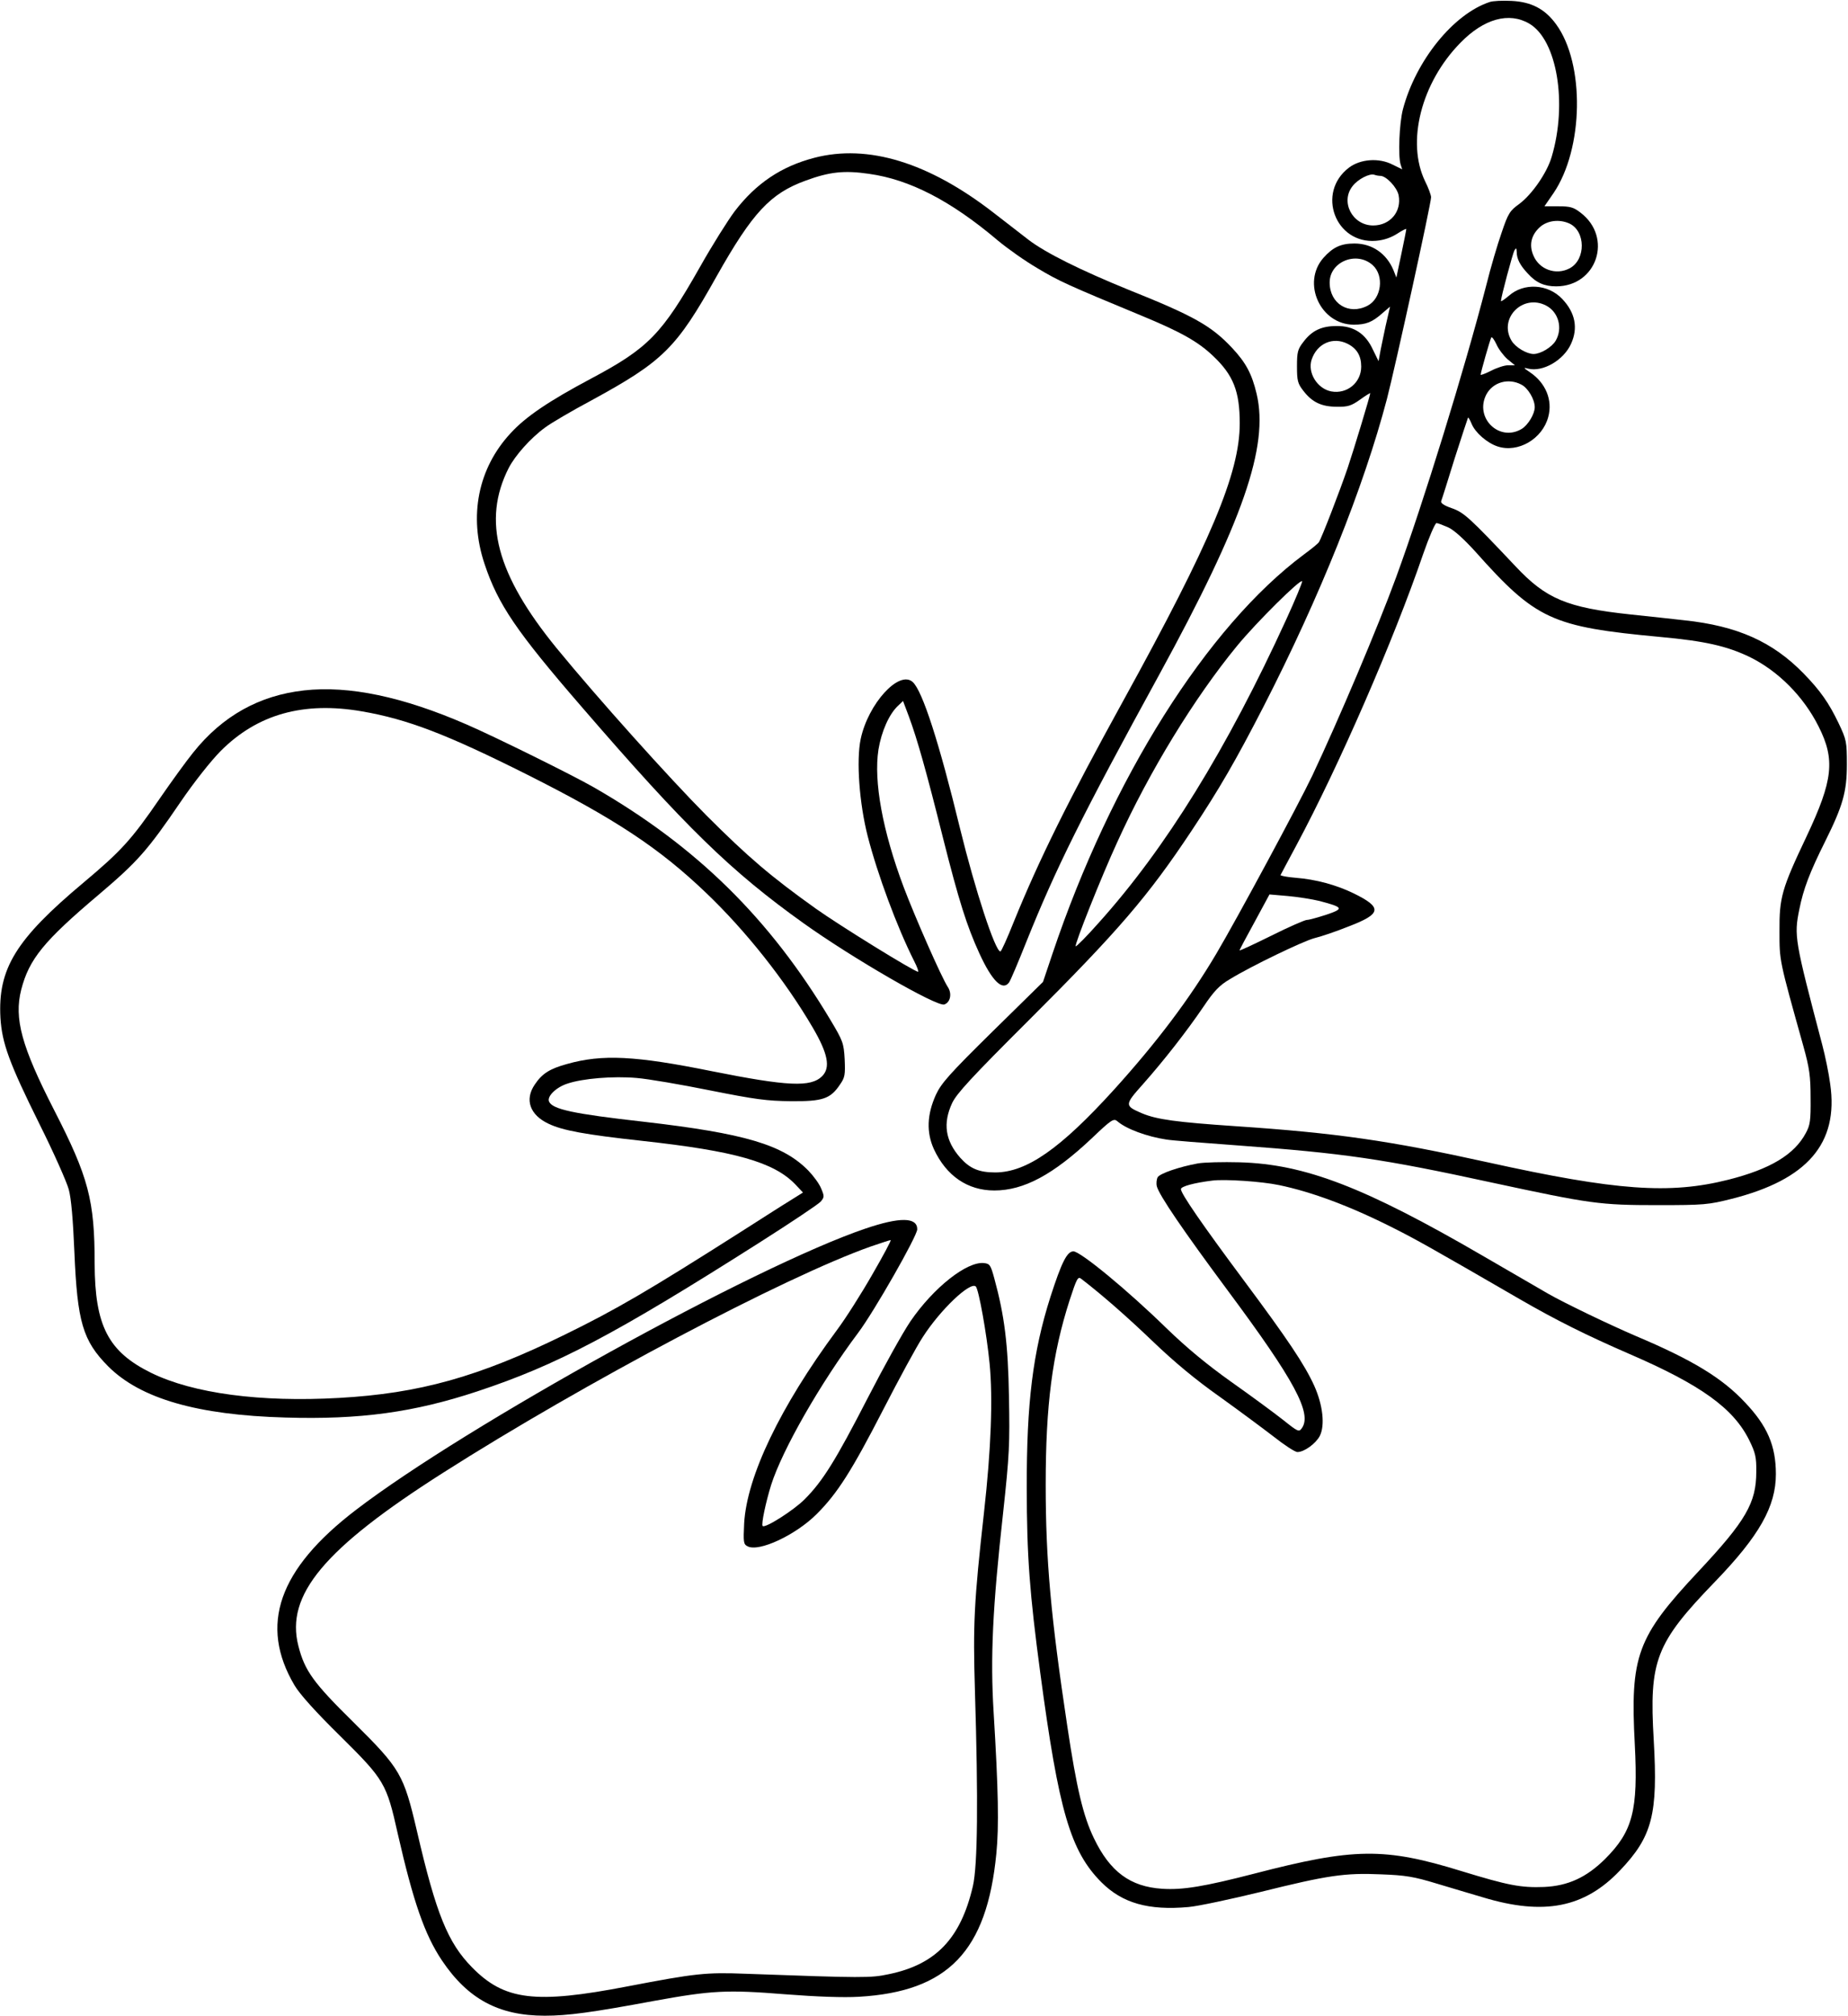
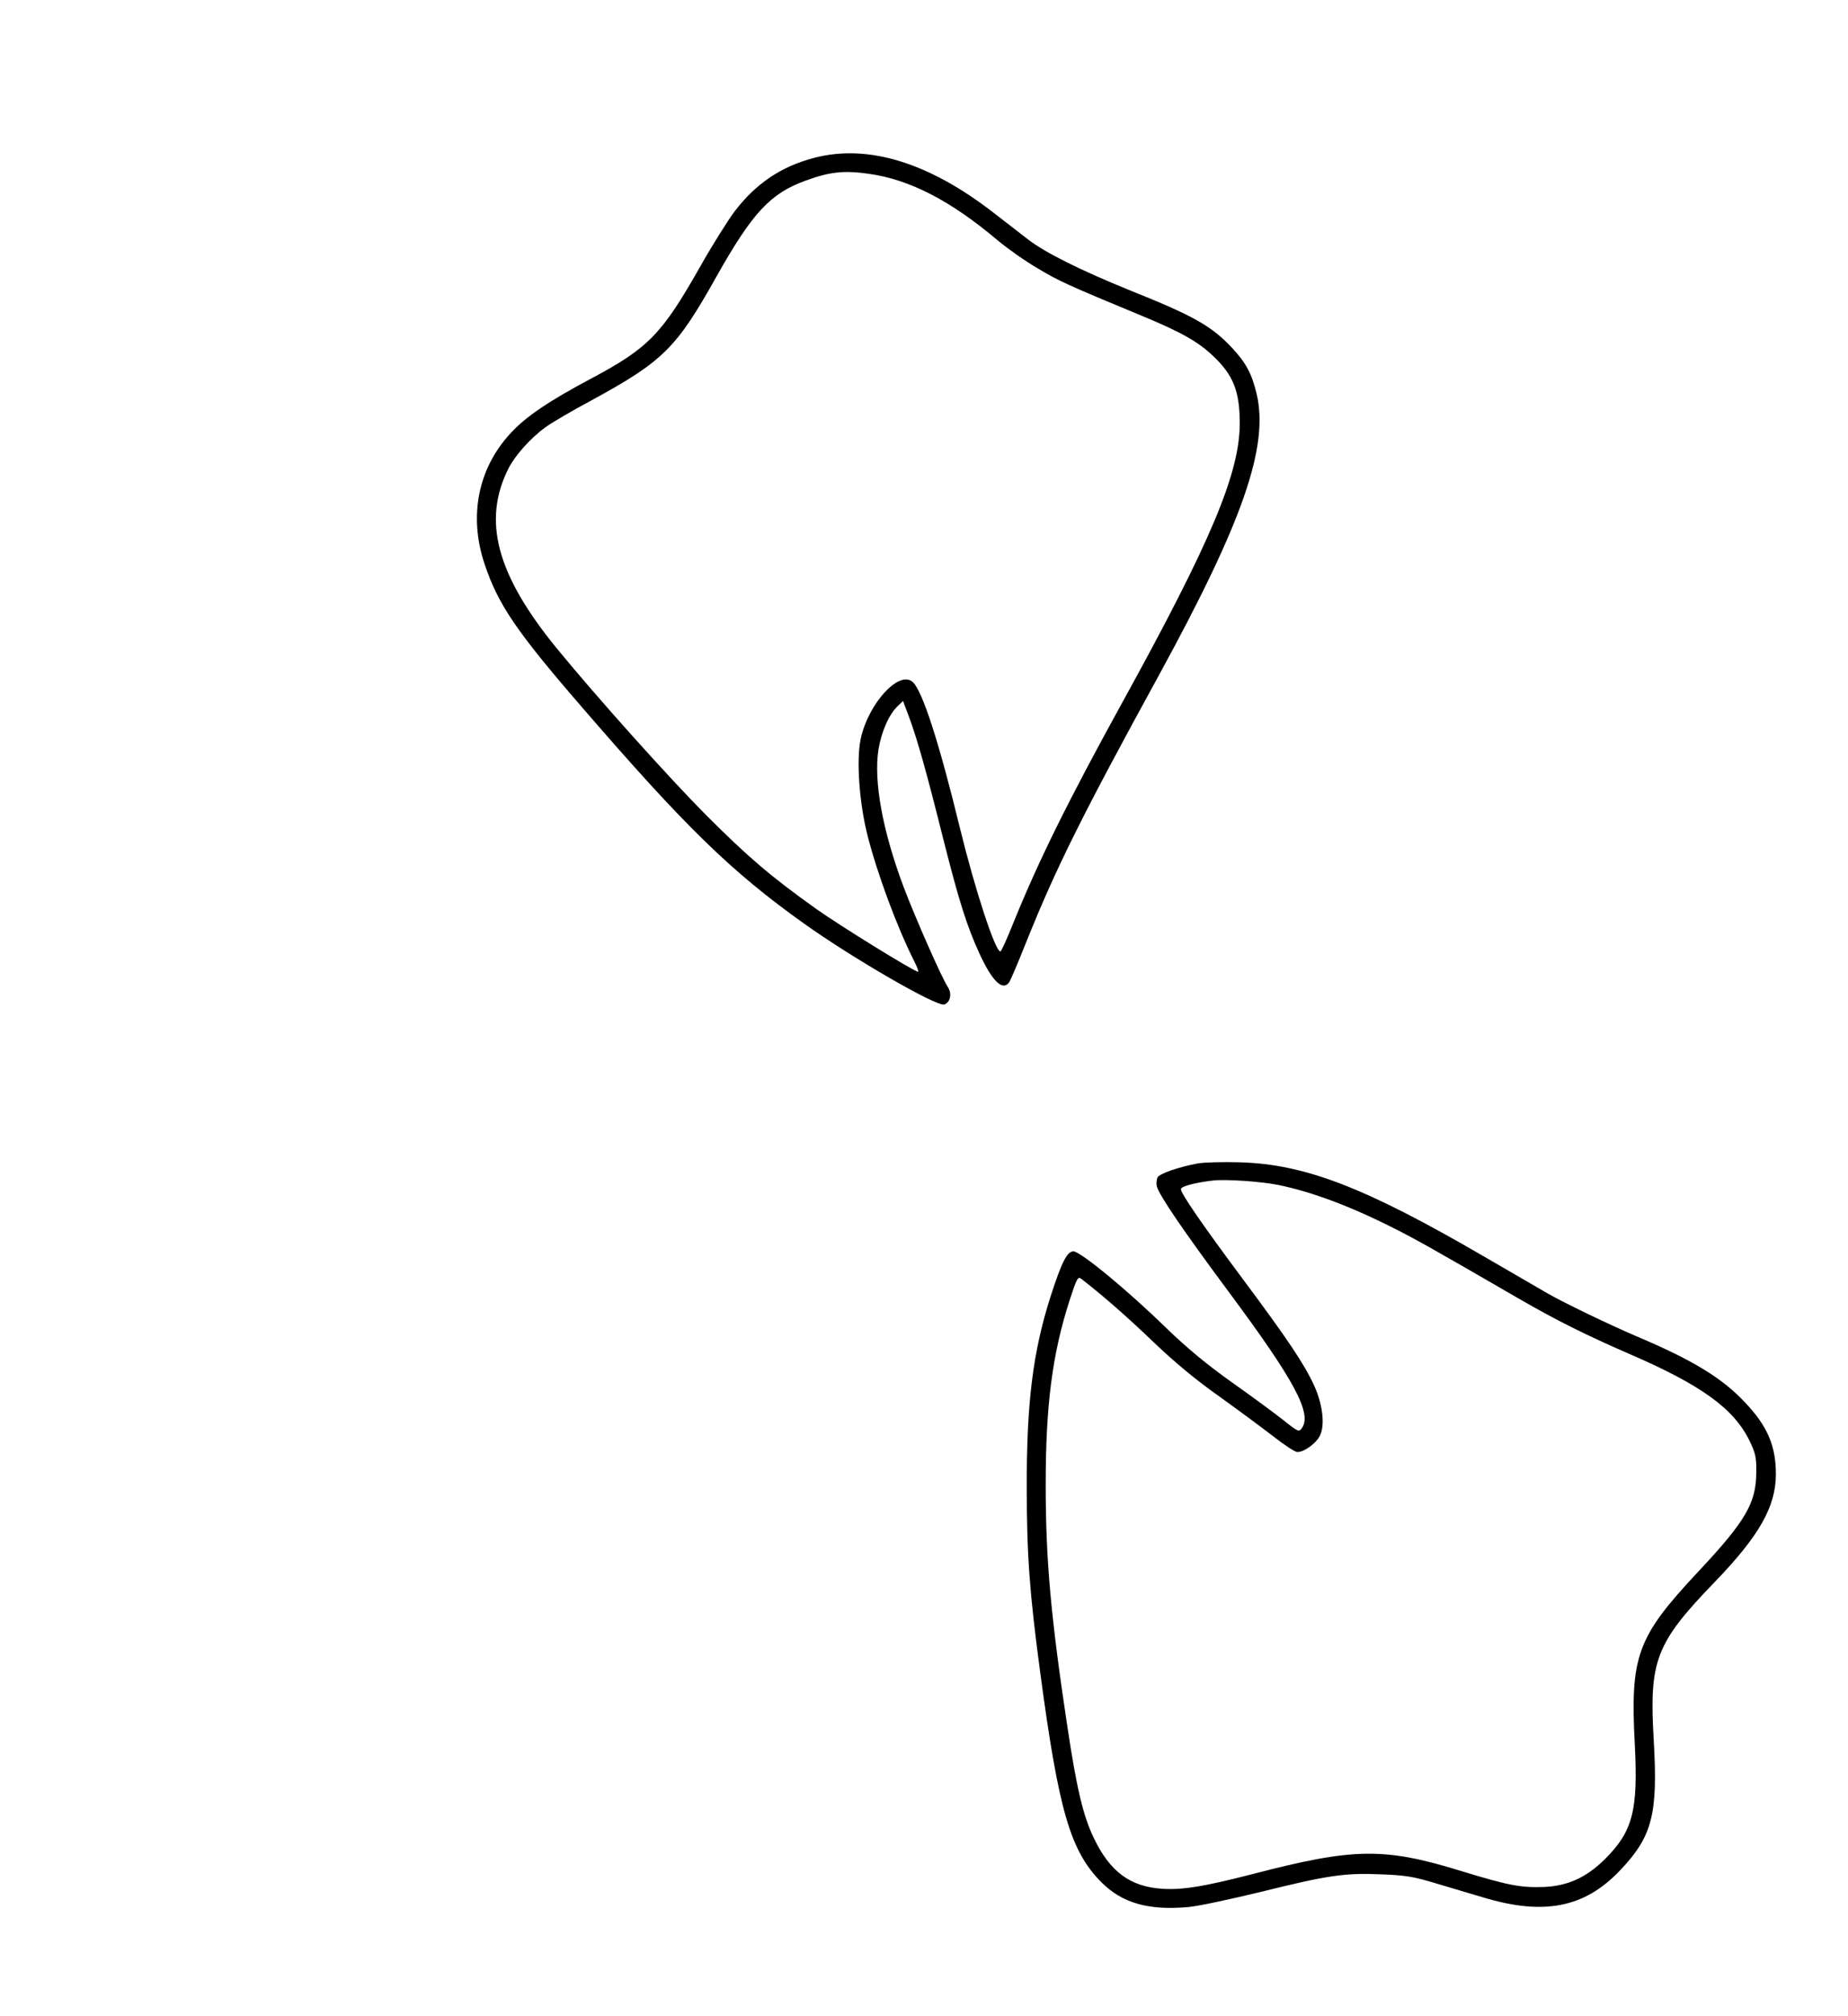
<svg xmlns="http://www.w3.org/2000/svg" version="1.0" width="820pt" height="894pt" viewBox="0 0 820 894" preserveAspectRatio="xMidYMid meet">
  <g transform="translate(0,894) scale(0.1,-0.1)" fill="#000000" stroke="none">
-     <path d="M6610 8931 c-161 -53 -328 -260 -385 -476 -16 -62 -22 -207 -10 -245 l7 -21 -43 21 c-60 31 -143 25 -194 -14 -145 -111 -60 -339 121 -324 35 3 66 14 93 31 23 15 41 24 41 21 0 -4 -10 -54 -22 -111 l-22 -104 -13 33 c-31 74 -95 118 -173 118 -61 0 -96 -17 -138 -64 -97 -111 -13 -296 135 -296 54 0 82 11 126 50 l35 30 -20 -87 c-10 -49 -22 -103 -25 -122 l-6 -33 -25 51 c-33 72 -86 106 -161 105 -67 0 -110 -20 -148 -71 -25 -32 -28 -45 -28 -108 0 -63 3 -76 28 -108 39 -51 81 -71 149 -71 48 -1 64 4 102 31 25 18 46 31 46 29 0 -10 -73 -251 -100 -331 -35 -103 -117 -315 -128 -330 -4 -6 -33 -30 -66 -54 -430 -320 -855 -995 -1116 -1771 l-42 -125 -224 -220 c-192 -189 -227 -229 -251 -280 -40 -88 -43 -167 -9 -242 55 -118 149 -183 268 -183 131 0 261 70 432 231 88 84 98 90 114 76 39 -34 131 -68 217 -81 22 -4 164 -15 315 -26 475 -35 642 -59 1130 -165 437 -94 478 -100 735 -100 207 0 226 2 329 28 336 85 475 246 437 509 -6 46 -22 124 -35 173 -123 467 -126 484 -102 602 18 90 46 164 115 302 78 157 96 219 96 341 0 100 -2 109 -36 181 -44 92 -82 146 -157 223 -137 140 -293 210 -529 235 -54 6 -162 18 -240 26 -280 30 -373 69 -508 213 -205 217 -229 239 -283 258 -35 12 -51 23 -47 32 3 7 30 93 60 190 31 97 58 178 59 180 2 1 9 -11 16 -28 16 -39 69 -85 115 -100 91 -30 199 33 225 131 20 74 -11 150 -80 197 -31 21 -32 23 -9 17 65 -16 157 37 190 110 32 70 19 138 -39 199 -63 67 -171 73 -237 14 -19 -16 -35 -27 -35 -23 0 16 52 211 60 225 8 12 9 10 10 -8 0 -30 15 -59 49 -95 37 -41 73 -57 126 -57 181 0 253 217 108 327 -31 24 -46 28 -98 28 l-62 0 40 58 c134 197 140 574 12 749 -50 69 -111 100 -199 104 -39 2 -82 0 -96 -5z m176 -96 c123 -72 170 -354 99 -591 -21 -71 -87 -166 -143 -208 -43 -31 -50 -42 -79 -128 -18 -51 -49 -156 -68 -233 -96 -372 -280 -968 -400 -1295 -82 -224 -255 -632 -372 -880 -60 -126 -333 -633 -426 -790 -119 -201 -264 -393 -454 -603 -238 -262 -387 -366 -526 -367 -73 0 -113 17 -156 65 -67 76 -78 153 -36 243 20 42 86 114 338 365 399 398 530 550 724 842 125 188 197 313 319 550 251 489 445 974 548 1365 38 147 196 867 196 895 0 10 -12 42 -26 70 -85 174 -18 438 156 615 104 107 216 138 306 85z m-661 -675 c26 0 74 -51 81 -86 14 -73 -38 -134 -113 -134 -92 0 -147 105 -91 175 23 30 75 57 96 50 8 -3 20 -5 27 -5z m838 -211 c73 -33 75 -160 2 -199 -60 -32 -135 -6 -161 57 -20 46 -10 90 28 125 33 30 86 37 131 17z m-872 -185 c52 -47 39 -148 -23 -180 -83 -43 -168 9 -168 103 0 93 120 141 191 77z m769 -179 c56 -29 75 -101 43 -156 -17 -29 -67 -59 -98 -59 -31 0 -81 30 -98 59 -59 99 50 209 153 156z m-171 -238 l33 -27 -30 0 c-16 0 -50 -11 -75 -24 -26 -13 -47 -21 -47 -18 0 10 42 157 47 165 3 5 13 -9 23 -30 9 -21 32 -51 49 -66z m-709 68 c41 -21 60 -53 60 -101 0 -71 -63 -123 -133 -110 -62 12 -106 83 -87 141 24 72 95 103 160 70z m771 -181 c29 -15 59 -65 59 -100 0 -30 -30 -80 -59 -97 -99 -58 -209 50 -156 153 29 55 98 75 156 44z m-325 -633 c25 -11 70 -52 120 -107 270 -303 339 -334 821 -379 197 -18 295 -40 397 -89 126 -62 238 -174 305 -307 75 -148 65 -239 -53 -489 -110 -232 -121 -270 -120 -420 0 -133 -2 -124 106 -510 27 -97 32 -133 32 -230 1 -100 -2 -120 -21 -155 -51 -96 -158 -160 -343 -207 -261 -66 -498 -49 -1069 77 -436 96 -670 130 -1116 160 -267 18 -352 30 -417 57 -79 34 -79 37 4 130 92 104 191 230 268 343 47 70 71 95 117 122 98 60 326 169 375 182 26 6 95 29 152 52 147 56 151 84 22 147 -76 37 -167 62 -258 69 -38 3 -67 9 -66 12 2 3 33 63 71 133 188 351 431 908 562 1291 26 75 53 137 59 137 6 0 29 -9 52 -19z m-718 -407 c-264 -577 -536 -1017 -833 -1347 -53 -60 -99 -106 -102 -104 -6 7 114 309 185 463 142 313 342 639 530 868 85 104 285 302 290 288 1 -5 -30 -81 -70 -168z m147 -1250 c106 -28 110 -34 30 -61 -38 -12 -76 -23 -86 -23 -9 0 -80 -31 -158 -70 -77 -38 -141 -68 -141 -65 0 2 30 59 67 126 l66 122 81 -7 c45 -4 108 -14 141 -22z" />
    <path d="M3613 8240 c-146 -38 -258 -113 -353 -237 -30 -40 -100 -151 -154 -247 -169 -298 -229 -360 -483 -495 -188 -100 -290 -169 -357 -242 -145 -156 -187 -368 -116 -580 60 -180 141 -299 431 -634 462 -535 663 -730 985 -960 217 -155 591 -371 624 -360 27 9 35 48 16 77 -28 42 -146 311 -196 443 -94 250 -134 470 -112 611 13 79 47 157 87 194 l22 21 26 -69 c37 -100 77 -241 152 -541 70 -277 105 -388 161 -510 56 -122 102 -167 131 -129 6 7 41 90 78 183 130 323 243 552 590 1185 370 677 486 1010 431 1243 -21 89 -48 139 -109 204 -92 98 -170 142 -460 258 -211 86 -367 163 -444 222 -34 27 -104 80 -155 120 -288 223 -557 305 -795 243z m243 -71 c180 -25 363 -119 572 -296 42 -35 121 -91 176 -123 95 -57 135 -75 461 -210 174 -72 251 -115 318 -179 90 -85 118 -157 118 -299 0 -221 -129 -526 -518 -1232 -243 -441 -373 -704 -484 -977 -29 -73 -56 -133 -60 -133 -23 0 -112 272 -179 545 -93 383 -167 611 -210 650 -60 55 -198 -96 -231 -253 -20 -95 -6 -285 31 -430 44 -171 130 -403 206 -554 14 -27 21 -48 18 -48 -17 0 -350 206 -454 280 -199 142 -300 228 -486 414 -165 166 -482 519 -664 741 -267 327 -331 566 -213 799 29 56 97 133 162 180 25 19 117 73 205 120 319 174 377 231 556 551 159 282 238 367 395 424 106 39 171 46 281 30z" />
-     <path d="M1350 5878 c-199 -22 -363 -113 -493 -276 -30 -37 -96 -128 -147 -202 -127 -185 -172 -234 -340 -375 -301 -252 -380 -382 -368 -600 7 -112 39 -200 173 -470 63 -126 121 -257 130 -290 11 -39 19 -135 25 -276 13 -312 37 -395 150 -509 143 -143 395 -216 786 -227 332 -10 571 23 852 116 353 117 608 251 1252 660 140 89 263 171 272 182 16 19 16 24 2 57 -8 21 -34 56 -57 80 -113 115 -281 165 -732 217 -311 35 -405 55 -419 90 -9 23 32 63 82 79 68 23 203 34 307 25 50 -4 196 -29 325 -55 201 -40 253 -47 360 -48 141 -1 175 10 218 75 21 30 23 43 20 111 -4 72 -8 82 -63 174 -269 450 -594 770 -1050 1032 -94 54 -438 224 -565 279 -283 123 -521 173 -720 151z m256 -93 c203 -35 377 -102 734 -281 390 -196 586 -326 793 -524 176 -168 350 -387 473 -597 68 -116 80 -178 42 -216 -50 -50 -153 -45 -489 22 -341 69 -487 76 -643 32 -77 -21 -111 -43 -143 -91 -46 -67 -22 -135 61 -174 63 -30 161 -48 416 -76 411 -45 584 -94 679 -193 l34 -36 -59 -37 c-33 -20 -131 -83 -219 -139 -409 -260 -551 -343 -780 -455 -382 -187 -644 -260 -1000 -280 -350 -20 -648 20 -834 111 -191 94 -250 209 -251 484 0 282 -27 384 -180 682 -145 283 -178 406 -146 533 35 136 100 216 344 422 172 146 216 195 363 411 60 88 136 184 179 227 162 162 366 220 626 175z" />
    <path d="M5315 3780 c-82 -15 -167 -44 -178 -61 -5 -9 -7 -27 -4 -40 10 -40 119 -199 315 -463 296 -398 376 -546 328 -611 -12 -17 -17 -15 -82 37 -38 30 -141 106 -229 168 -111 79 -199 152 -290 240 -172 168 -381 340 -412 340 -28 0 -52 -47 -102 -202 -78 -245 -106 -470 -105 -848 0 -300 13 -469 60 -820 82 -614 134 -790 271 -928 93 -93 209 -126 387 -110 44 4 188 35 320 67 298 74 373 85 534 78 108 -4 145 -10 247 -41 66 -20 158 -47 205 -61 271 -82 451 -46 608 119 144 151 169 249 150 578 -21 354 8 430 272 703 197 204 270 334 270 477 0 126 -38 214 -137 318 -101 108 -232 188 -483 294 -119 51 -317 146 -392 189 -24 14 -153 89 -288 167 -525 305 -790 407 -1080 415 -74 2 -157 0 -185 -5z m360 -96 c145 -30 315 -93 505 -189 100 -50 180 -95 560 -315 164 -95 301 -163 490 -245 317 -137 462 -241 532 -383 27 -55 32 -75 31 -140 0 -137 -46 -217 -257 -442 -273 -291 -303 -374 -282 -768 15 -292 -9 -384 -132 -507 -83 -82 -164 -119 -270 -124 -104 -4 -160 7 -366 70 -343 106 -478 104 -921 -11 -221 -57 -317 -73 -408 -67 -142 9 -232 76 -303 224 -48 99 -77 223 -118 496 -73 485 -96 736 -96 1072 0 353 29 578 106 818 32 98 37 107 52 95 91 -70 200 -165 318 -278 95 -91 190 -170 295 -244 85 -61 193 -141 241 -178 47 -37 94 -68 105 -68 30 0 81 37 99 71 24 47 14 137 -24 222 -43 95 -119 208 -312 467 -184 247 -280 386 -280 406 0 12 58 28 140 38 56 7 219 -4 295 -20z" />
-     <path d="M3840 3491 c-490 -166 -1774 -875 -2261 -1248 -344 -263 -430 -511 -272 -778 23 -39 95 -119 203 -225 196 -194 205 -209 255 -433 69 -302 119 -447 196 -562 115 -171 252 -245 456 -245 103 0 207 14 487 66 254 46 320 50 581 29 141 -11 258 -15 326 -11 396 23 568 202 610 635 12 121 9 281 -12 626 -15 242 -5 463 42 885 28 258 30 306 26 515 -4 235 -20 360 -65 525 -16 59 -20 65 -45 68 -76 9 -225 -109 -327 -258 -34 -50 -119 -203 -189 -339 -143 -278 -200 -370 -281 -451 -49 -49 -175 -129 -186 -118 -7 7 14 106 38 183 50 156 218 450 386 674 70 93 262 429 262 459 0 54 -77 55 -230 3z m31 -203 c-48 -84 -119 -196 -158 -248 -251 -339 -399 -648 -411 -856 -4 -84 -3 -93 15 -102 50 -27 214 50 307 143 92 92 155 191 295 463 70 136 148 280 175 321 78 122 212 249 236 225 13 -14 48 -208 61 -341 15 -153 7 -378 -25 -663 -44 -394 -49 -492 -40 -790 15 -487 12 -773 -9 -865 -54 -232 -164 -348 -374 -391 -80 -17 -111 -17 -633 2 -178 7 -223 2 -526 -56 -410 -79 -546 -62 -690 85 -107 109 -159 237 -244 604 -59 252 -73 276 -280 481 -180 177 -218 230 -246 340 -58 226 114 432 642 768 620 395 1518 870 1899 1004 44 15 83 28 87 28 4 0 -33 -69 -81 -152z" />
  </g>
</svg>